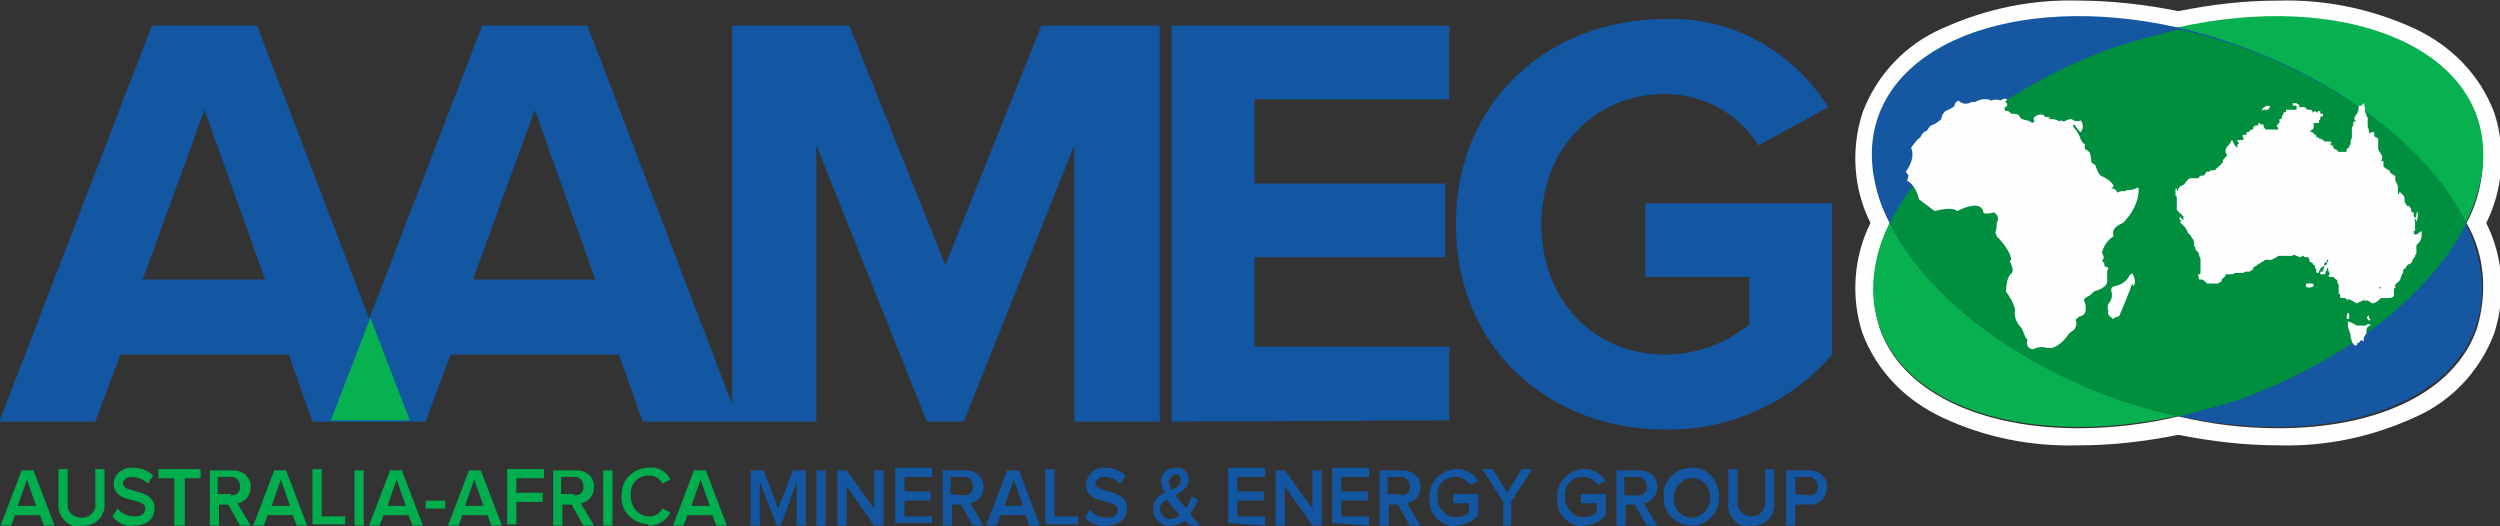
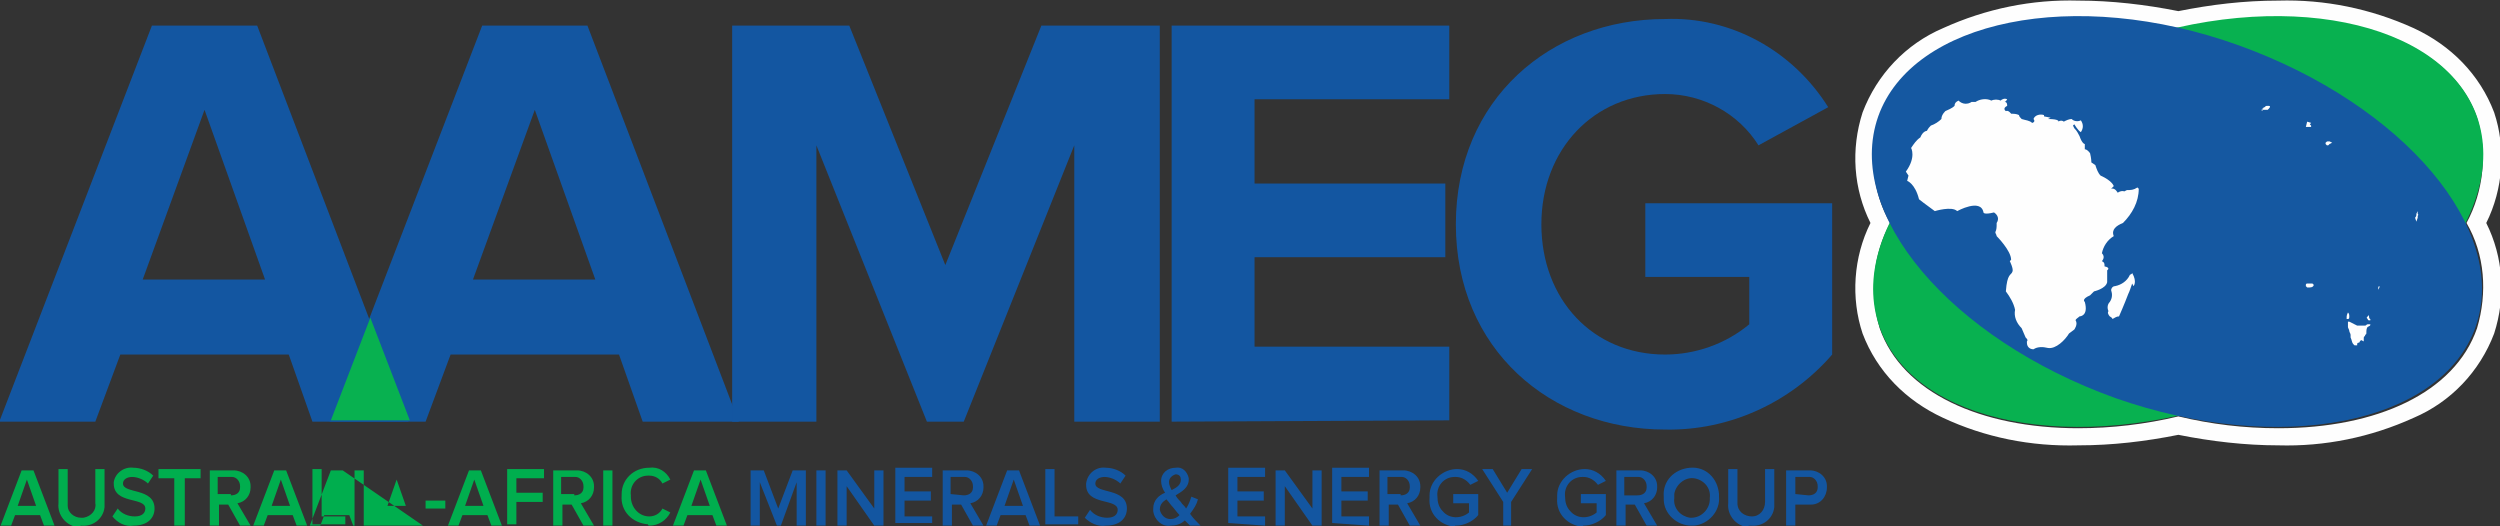
<svg xmlns="http://www.w3.org/2000/svg" version="1.1" id="Layer_1" x="0px" y="0px" viewBox="0 0 190 40" style="enable-background:new 0 0 190 40;" xml:space="preserve">
  <rect x="0" y="0" width="190" height="40" fill="#333333" stroke="none" />
  <style type="text/css"> .st0{fill-rule:evenodd;clip-rule:evenodd;fill:#FEFEFE;} .st1{fill-rule:evenodd;clip-rule:evenodd;fill:#1356A1;} .st2{fill-rule:evenodd;clip-rule:evenodd;fill:#08B150;} .st3{fill-rule:evenodd;clip-rule:evenodd;fill:#1558A1;} .st4{fill-rule:evenodd;clip-rule:evenodd;fill:#008E3F;} .st5{fill-rule:evenodd;clip-rule:evenodd;fill:#00AE4E;} </style>
  <g transform="translate(360.745 2616.546)">
    <g transform="translate(140.811 0)">
      <path class="st0" d="M-328.4-2616.5c-2.6,0-5.1,0.3-7.6,0.8c-2.5-0.5-5.1-0.8-7.6-0.8c-3.5-0.1-7,0.6-10.3,2.1 c-2.8,1.2-5,3.5-6.1,6.4c-0.9,2.8-0.7,5.8,0.6,8.4c-1.3,2.6-1.5,5.7-0.6,8.4c1.1,2.9,3.3,5.1,6.1,6.4c3.2,1.5,6.7,2.2,10.3,2.1 c2.6,0,5.1-0.3,7.6-0.8c2.5,0.5,5.1,0.8,7.6,0.8c3.5,0.1,7-0.6,10.3-2.1c2.8-1.2,5-3.5,6.1-6.4c0.9-2.8,0.7-5.8-0.6-8.4 c1.3-2.6,1.5-5.7,0.6-8.4c-1.1-2.9-3.3-5.1-6.1-6.4C-321.4-2615.9-324.9-2616.6-328.4-2616.5 M-328.4-2615.2 c7.4,0,13.4,2.7,15.1,7.6c0.8,2.7,0.5,5.6-0.8,8c1.4,2.4,1.6,5.3,0.8,8c-1.7,4.9-7.6,7.6-15.1,7.6c-2.6,0-5.1-0.3-7.6-0.9 c-2.5,0.6-5.1,0.9-7.6,0.9c-7.4,0-13.4-2.7-15.1-7.6c-0.8-2.7-0.5-5.6,0.8-8c-1.4-2.4-1.6-5.3-0.8-8c1.7-4.9,7.6-7.6,15.1-7.6 c2.6,0,5.1,0.3,7.6,0.9C-333.5-2614.9-331-2615.2-328.4-2615.2" />
    </g>
    <path class="st1" d="M-345.2-2608.2l-4.7,12.9h9.3L-345.2-2608.2z M-337-2584.5l-1.8-5.1h-12.8l-1.9,5.1h-7.3l11.6-30.1h8 l11.5,30.1H-337z" />
    <path class="st1" d="M-320.1-2608.2l-4.7,12.9h9.3L-320.1-2608.2z M-311.9-2584.5l-1.8-5.1h-12.8l-1.9,5.1h-7.3l11.6-30.1h8 l11.5,30.1H-311.9z" />
    <path class="st2" d="M-335.6-2584.6h6l-3-7.8L-335.6-2584.6z" />
    <path class="st1" d="M-279.1-2584.5v-21l-8.4,21h-2.8l-8.4-21v21h-6.4v-30.1h8.9l7.3,18.2l7.3-18.2h9v30.1H-279.1z" />
    <path class="st1" d="M-271.7-2584.5v-30.1h21.1v5.6h-14.8v6.4h14.5v5.6h-14.5v6.8h14.8v5.6L-271.7-2584.5z" />
    <path class="st1" d="M-250.1-2599.5c0-9.5,7.2-15.6,15.9-15.6c5-0.2,9.7,2.4,12.4,6.7l-5.3,2.9c-1.5-2.4-4.2-3.9-7.1-3.9 c-5.4,0-9.4,4.2-9.4,9.9s3.9,9.9,9.4,9.9c2.3,0,4.6-0.8,6.4-2.3v-3.6h-7.9v-5.6h14.2v11.5c-3.2,3.7-7.9,5.8-12.7,5.7 C-242.9-2583.9-250.1-2590-250.1-2599.5" />
    <path class="st2" d="M-172.5-2607.7c2.6,7.4-5.5,16.9-18,21.4c-12.5,4.4-24.8,2-27.4-5.4c-2.6-7.4,5.5-16.9,18-21.4 S-175.1-2615-172.5-2607.7" />
    <path class="st3" d="M-218-2607.7c-2.6,7.4,5.5,16.9,18,21.4c12.5,4.4,24.8,2,27.4-5.4c2.6-7.4-5.5-16.9-18-21.4 S-215.4-2615-218-2607.7" />
-     <path class="st4" d="M-173.3-2599.6c-2.6-5.3-8.9-10.4-17.2-13.4c-1.5-0.5-3.1-1-4.7-1.3c-1.6,0.4-3.2,0.8-4.7,1.3 c-8.3,2.9-14.6,8.1-17.2,13.4c2.6,5.3,8.9,10.4,17.2,13.4c1.5,0.5,3.1,1,4.7,1.3c1.6-0.4,3.2-0.8,4.7-1.3 C-182.3-2589.2-175.9-2594.3-173.3-2599.6" />
    <path class="st0" d="M-184.9-2594.9C-184.9-2595-184.9-2595-184.9-2594.9c-0.1-0.1-0.1-0.1-0.1-0.1h0c-0.1,0-0.1,0-0.2,0 c-0.1,0-0.1,0-0.2,0c0,0-0.1,0-0.1,0.1c0,0,0,0.1,0,0.1c0,0,0.1,0.1,0.1,0.1h0c0,0,0.1,0,0.1,0c0,0,0,0,0.1,0 C-185-2594.7-184.9-2594.8-184.9-2594.9L-184.9-2594.9L-184.9-2594.9L-184.9-2594.9 M-180.7-2592.5l0-0.1l-0.1,0.1 c-0.1,0.1-0.1,0.1,0,0.2c0,0,0,0,0,0v0c0,0.1,0.1,0.1,0.1,0.1l0,0h0.1l0-0.1C-180.6-2592.3-180.7-2592.3-180.7-2592.5 C-180.7-2592.4-180.7-2592.4-180.7-2592.5 M-182.3-2592.8L-182.3-2592.8c-0.1,0.2-0.1,0.3-0.1,0.4l0,0.1l0.1,0 c0.1,0,0.1-0.1,0.1-0.2C-182.2-2592.6-182.2-2592.7-182.3-2592.8L-182.3-2592.8z M-185.2-2607.1L-185.2-2607.1l0.1-0.1l-0.3-0.1 l-0.1,0.4l0.4,0l0-0.1L-185.2-2607.1L-185.2-2607.1C-185.2-2607-185.2-2607.1-185.2-2607.1L-185.2-2607.1 C-185.2-2607.1-185.2-2607.1-185.2-2607.1 M-177-2600.5l-0.1,0.2c0,0,0,0,0,0.1c0,0.1-0.1,0.2-0.1,0.2l0.1,0.3l0.1-0.3 c0,0,0,0,0-0.1c0-0.1,0.1-0.1,0-0.2L-177-2600.5z M-183.9-2605.5C-183.8-2605.5-183.8-2605.5-183.9-2605.5L-183.9-2605.5 c0.1,0,0.1,0,0.1,0l0.1-0.1l0.2-0.1l-0.2-0.1c0,0-0.1,0-0.1,0c-0.1,0-0.1,0-0.2,0.1c0,0,0,0,0,0.1l0,0L-183.9-2605.5L-183.9-2605.5 L-183.9-2605.5 M-188.9-2608.2C-188.8-2608.2-188.8-2608.2-188.9-2608.2L-188.9-2608.2c0.1,0,0.2,0,0.2,0c0,0,0.1,0,0.1,0 c0,0,0,0,0.1,0c0,0,0.1,0,0.1,0c0,0,0.1-0.1,0.1-0.1l0,0c0.1-0.1,0.1-0.2,0-0.2c0,0,0,0,0,0l0,0l0,0l-0.1,0c-0.1,0-0.2,0-0.2,0.1h0 c0,0,0,0,0,0c0,0-0.1,0-0.1,0l0,0l0,0l0,0l0,0c0,0,0,0,0,0l0,0c0,0,0,0.1-0.1,0.1c0,0,0,0.1,0,0.1c0,0,0,0,0,0l0,0.1L-188.9-2608.2 L-188.9-2608.2 M-180.6-2591.9C-180.7-2591.9-180.7-2591.9-180.6-2591.9c-0.1,0-0.1,0-0.2,0c-0.1,0-0.1,0.1-0.2,0.1c0,0,0,0-0.1,0 c0,0,0,0-0.1,0c-0.1,0-0.1,0-0.2,0l-0.1,0c0,0,0,0-0.1,0c0,0,0,0,0,0l-0.4-0.2l-0.2-0.1l-0.1,0l0,0.1c0,0,0,0,0,0.1 c0,0.1,0,0.1,0,0.2c0,0.1,0.1,0.2,0.1,0.3c0,0.1,0.1,0.2,0.1,0.3c0,0,0,0.1,0,0.1c0,0,0,0.1,0,0.1c0.1,0.2,0.1,0.4,0.2,0.5 c0,0,0.1,0.1,0.1,0.1c0,0,0.1,0,0.1,0c0,0,0,0,0,0l0,0l0.1,0l0-0.1l0,0c0,0,0-0.1,0.1-0.1h0c0,0,0.1,0,0.1-0.1v0l0.1-0.1l0.2,0.1 l0-0.1l0-0.1c0-0.1,0-0.2,0.1-0.2c0,0,0,0,0-0.1c0.1,0,0.1-0.1,0.1-0.2c0-0.1,0-0.3,0.1-0.4 C-180.6-2591.8-180.6-2591.8-180.6-2591.9L-180.6-2591.9" />
-     <path class="st0" d="M-179.8-2594.7c-0.1,0.1-0.1,0.1-0.1,0.2l0,0v0l0,0l0,0c0,0,0-0.1,0-0.1C-180-2594.7-180-2594.8-179.8-2594.7 L-179.8-2594.7C-179.8-2594.8-179.8-2594.8-179.8-2594.7C-179.8-2594.8-179.8-2594.7-179.8-2594.7 C-179.8-2594.7-179.8-2594.7-179.8-2594.7 M-177.3-2598.8c0,0,0-0.1,0-0.1c0,0,0,0,0-0.1h0l0.1,0v-0.1c0,0,0-0.1,0-0.1 c0-0.1,0-0.2,0-0.2c0-0.1,0-0.1,0-0.2c0,0,0-0.1,0-0.1c0-0.1-0.1-0.1,0-0.2c0-0.1,0-0.1-0.1-0.2c0,0,0,0,0-0.1c0,0,0,0,0-0.1 c0-0.1,0-0.1-0.1-0.1c-0.1-0.1-0.1-0.1-0.1-0.2c0-0.1,0-0.1-0.1-0.2c0-0.1-0.1-0.1-0.2-0.1c0,0,0,0,0,0c-0.1-0.1-0.1-0.2-0.2-0.3 c0,0,0,0,0,0v0c0-0.1,0-0.2,0-0.2c0-0.1,0-0.2-0.1-0.3l-0.3-0.3v0.2c0,0,0,0,0,0s0,0,0,0l0,0c0,0-0.1,0-0.1,0c0,0,0,0,0,0 c0,0,0,0,0-0.1c0,0,0-0.1,0-0.1c0-0.1,0-0.2,0-0.3c0-0.2-0.1-0.3-0.2-0.5c0,0,0-0.1,0-0.1l0,0v0c0,0,0-0.1,0-0.1c0,0,0,0,0-0.1l0,0 l0-0.1l-0.1,0l0,0v0c-0.1-0.1-0.2-0.2-0.3-0.2c0,0,0,0,0,0c0,0,0-0.1,0-0.1c0-0.1-0.1-0.1-0.1-0.1c0,0,0,0,0,0h0h0c0,0,0,0,0,0 c-0.1-0.1-0.2-0.1-0.3-0.2c0,0-0.1-0.1-0.1-0.1l0,0c0,0,0,0,0,0c0-0.1,0-0.1,0-0.2c0,0,0,0,0-0.1l0-0.1l-0.1,0l0,0l-0.1,0 c0.1-0.1,0.1-0.2,0.1-0.3c0,0,0,0,0,0c0,0,0-0.1,0-0.1c-0.1-0.1-0.1-0.2-0.2-0.3l-0.1-0.2c0,0,0,0,0,0c0,0,0-0.1,0-0.1 c0,0,0-0.1,0-0.1c0-0.1,0-0.2,0-0.2c0-0.1,0-0.2,0-0.2c0-0.1,0-0.1,0-0.2c-0.1-0.1-0.1-0.1-0.2-0.1c0,0-0.1-0.1-0.1-0.1 c0,0,0,0,0,0c0,0,0-0.1,0-0.1c0,0,0,0,0-0.1l0-0.1l-0.1,0l-0.1,0c0,0-0.1,0-0.1,0.1c0,0,0,0,0,0c0,0-0.1,0-0.1-0.1 c0-0.1,0-0.2-0.1-0.4c0,0,0,0,0-0.1c0,0,0-0.1,0-0.1c0,0,0-0.1,0-0.1c0,0,0,0,0-0.1c0-0.1,0-0.1,0-0.2c0-0.1,0-0.2-0.1-0.2 c0,0,0,0,0,0l0,0l0,0c0,0,0-0.1,0-0.1l0,0l0-0.1l-0.1-0.1c0,0,0,0,0,0c0,0,0-0.1,0-0.1c0,0,0-0.1,0-0.2c0-0.1,0-0.2-0.1-0.2 c0,0,0,0,0,0c0,0,0,0,0,0l0.1-0.2l-0.2,0.1c0,0,0,0-0.1,0.1c0,0,0,0-0.1,0c0,0-0.1,0-0.1,0.1c0,0,0,0,0,0.1c0,0,0,0.1,0,0.1 c0,0.1-0.1,0.3-0.2,0.4c0,0.1-0.1,0.1-0.1,0.2l0,0.1l0,0.1l0.1,0l0,0c0,0,0,0,0,0l0,0c0,0,0,0.1-0.1,0.1c-0.1,0-0.1,0.1-0.1,0.2 c0,0,0,0,0,0c0,0.1,0,0.1,0,0.1c-0.1,0.1-0.1,0.2-0.1,0.3c0,0.1,0,0.1,0,0.1c0,0,0,0,0,0.1c0,0,0,0,0,0c0,0,0,0,0,0c0,0,0,0,0,0 c0,0,0,0,0,0c0,0.1,0,0.1,0,0.2c0,0,0,0,0,0c0,0,0,0.1,0,0.1c0,0,0,0.1,0,0.1l0,0c0,0.1-0.1,0.2-0.1,0.3c0,0,0,0.1,0,0.1 c0,0,0,0.1,0,0.1c0,0.1,0,0.1-0.1,0.1c0,0,0,0.1,0,0.1c0,0.1,0,0.1-0.1,0.1c-0.1,0.1-0.1,0.1-0.1,0.2c0,0.1,0,0.1-0.1,0.1 c0,0-0.1,0-0.1,0c0,0-0.1,0-0.1,0h-0.1c0,0-0.1,0-0.1,0h0c0,0,0,0-0.1,0l0,0c0,0-0.1-0.1-0.1-0.1l-0.1-0.1l0,0c0,0,0,0-0.1,0 c0,0,0,0-0.1-0.1l0,0c0,0,0,0,0-0.1c0,0,0,0,0,0c0,0-0.1-0.1-0.1-0.1c-0.1,0-0.1-0.1-0.2-0.1l0,0l0,0c-0.1-0.1-0.2-0.1-0.2-0.1 c0,0,0,0,0,0l0,0c0-0.1-0.1-0.1-0.1-0.1c-0.1,0-0.1,0-0.2-0.1c-0.1-0.1-0.2-0.1-0.3-0.1h0c0-0.1,0-0.1-0.1-0.1l0,0 c-0.1,0-0.1,0-0.1-0.1c0,0,0-0.1-0.1-0.1l0,0l-0.1-0.1c-0.1-0.1-0.1-0.1-0.2-0.1c0,0-0.1-0.1-0.1-0.1c0,0,0,0,0,0l0,0 c0,0,0,0,0.1,0l0,0c0,0,0-0.1,0.1-0.1c0,0,0.1-0.1,0.1-0.1c0,0,0,0,0-0.1l0-0.1l0-0.1l0,0l0,0c0,0,0,0,0,0c0,0,0-0.1,0-0.1 c0,0,0,0,0,0v0c0,0,0,0,0,0h0c0,0,0.1,0,0.1,0c0,0,0,0,0.1,0l0,0c0,0,0,0,0,0c0,0,0,0,0.1,0c0,0,0,0,0.1,0c0,0,0,0,0-0.1 c0,0,0-0.1,0-0.1v0c0,0,0,0,0,0l0,0c0,0,0.1,0,0.1-0.1c0,0,0,0,0-0.1c0,0,0-0.1,0.1-0.1l0.1,0l0-0.1c0-0.1,0-0.1-0.1-0.1 c0,0,0,0-0.1,0l0-0.1l0-0.1l-0.2,0l0,0.1c0,0,0,0,0,0l0,0l0,0c0,0,0,0,0,0c0,0,0,0,0,0c0,0,0,0-0.1,0c0,0,0,0,0,0c0,0,0,0,0,0l0,0 l0,0l0,0l0,0c0,0-0.1-0.1-0.1-0.1c0,0-0.1,0-0.1,0.1h0c-0.1,0-0.1,0-0.1-0.1c0,0,0,0-0.1-0.1c0,0-0.1,0-0.1,0h0h0 c-0.1,0-0.2,0-0.3-0.1l0,0h0c0,0,0-0.1-0.1-0.1h0l-0.1,0c0,0-0.1,0-0.1,0h0c0,0-0.1,0-0.1,0l-0.1,0c0,0,0,0,0,0c0,0,0-0.1,0-0.1 l0,0l0-0.1l-0.1,0l0,0l0,0l0,0l0,0l0,0l-0.1-0.1l0,0c0,0,0,0-0.1,0h0c0,0-0.1,0-0.1,0l0,0l-0.1,0l0,0.1c0,0.1,0.1,0.1,0.2,0.1 c0,0,0,0,0.1,0c0,0,0,0,0,0c0,0,0,0,0,0l0,0c0,0,0,0,0,0.1c0,0,0,0.1,0,0.1c0,0,0,0,0,0.1c0,0,0,0,0,0h0c0,0-0.1,0-0.1,0 c0,0-0.1,0-0.1,0c0,0,0,0,0,0c0,0,0,0,0,0h0c0,0,0,0-0.1,0c0,0-0.1,0-0.1,0h0c0,0-0.1,0-0.1,0c0,0-0.1,0-0.1,0c0,0-0.1,0-0.1,0l0,0 l-0.1,0l0,0.1c0,0,0,0.1-0.1,0.1h0h-0.1l0,0.1c0,0,0,0,0,0c0,0,0,0,0,0c0,0,0,0,0,0l0,0l0,0v0c0,0,0,0,0,0.1c0,0,0,0-0.1,0l0,0 l0,0.2l0,0l0,0l0,0c0,0-0.1,0.1-0.1,0.1l-0.1,0c0,0,0,0,0,0.1c0,0,0,0,0,0c0,0,0,0,0,0c0,0,0,0,0,0.1c0,0,0,0.1,0,0.1 c-0.1,0-0.1,0.1-0.2,0.2c0,0.1,0,0.1,0,0.1c0,0,0,0,0,0c0,0,0.1,0,0.1,0.1c0,0,0,0,0,0c0,0,0,0,0,0.1c-0.1,0-0.1,0-0.2,0 c0,0-0.1,0-0.1,0c0,0-0.1,0-0.2,0l0,0c0,0-0.1,0-0.1,0l-0.1,0l-0.1,0c0,0-0.1,0-0.1,0c-0.1,0-0.1-0.1-0.2-0.2c0,0,0,0,0-0.1 c0-0.1-0.1-0.1-0.2-0.1h0c0,0-0.1,0-0.1-0.1l0,0c0,0,0,0,0,0c0,0,0,0,0,0h0l-0.1,0l0,0.1c0,0,0,0,0,0c0,0,0,0,0,0c0,0,0,0,0,0 c0,0,0,0,0,0c0,0,0,0.1-0.1,0.1l0,0l0,0l0,0c0,0,0,0,0,0c0,0,0,0-0.1,0c0,0,0,0,0,0h0c-0.1,0-0.2,0.1-0.2,0.2c0,0,0,0,0,0.1v0l0,0 c0,0,0,0,0,0c0,0,0,0-0.1,0c0,0,0,0,0,0l0,0c-0.1,0-0.1,0.1-0.2,0.1l0,0l0,0l0,0c0,0,0,0,0,0.1c0,0,0,0,0,0h0l-0.1,0h0l-0.1,0 l0,0.1c0,0,0,0,0,0c0,0,0,0,0,0.1l0,0l0,0c0,0-0.1,0-0.1,0c0,0,0,0-0.1,0l0,0h0c0,0,0,0-0.1,0c0,0.1,0,0.2,0.1,0.3l0,0l0,0 c0,0-0.1,0.1-0.1,0.1c0,0,0,0,0,0l0,0c0,0-0.1,0-0.1,0c0,0-0.1,0-0.1,0c0,0-0.1,0-0.1,0c0,0-0.1,0-0.1,0l0,0l0,0l0,0c0,0,0,0,0,0 c0,0,0,0,0,0c0,0,0,0.1,0,0.1c0,0,0.1,0.1,0.1,0.1c0,0,0,0,0,0.1l0,0l-0.1,0l0,0.1v0c0,0,0,0,0,0c0,0,0,0,0,0.1c0,0,0,0.1,0,0.1 c-0.1-0.1-0.1-0.1-0.2-0.2l0,0l-0.1-0.2l-0.1-0.2l-0.1,0.1l0,0.1c0,0-0.1,0.1-0.1,0.1c0,0,0,0.1-0.1,0.1c0,0,0,0.1-0.1,0.1 c0,0.1-0.1,0.2-0.1,0.3c0,0.1,0,0.2,0.1,0.3c0,0,0,0,0,0.1c0,0-0.1,0.1-0.1,0.1c-0.1,0.1-0.2,0.2-0.2,0.3c0,0.1,0,0.1-0.1,0.2 c-0.1,0.1-0.2,0.2-0.3,0.3c0,0-0.1,0-0.1,0.1c-0.1,0.1-0.2,0.1-0.3,0.1h0c-0.1,0-0.2,0-0.2,0.1h0l-0.1,0c0,0-0.1,0-0.1,0l0,0 c0,0-0.1,0-0.1,0.1c0,0,0,0.1-0.1,0.1c0,0,0,0,0,0.1l0,0l-0.1,0l-0.1,0h0c-0.1,0-0.1,0-0.2,0.1c0,0,0,0.1-0.1,0.1c0,0,0,0-0.1,0 c0,0,0,0-0.1,0c0,0,0,0,0,0c0,0-0.1,0-0.1,0c-0.1,0-0.1,0-0.2,0c0,0-0.1,0-0.1,0c-0.2,0.1-0.3,0.3-0.4,0.4l0,0 c0,0.1-0.1,0.1-0.1,0.1c-0.1,0-0.1,0.1-0.2,0.1c0,0-0.1,0-0.1,0.1c0,0-0.1,0.1-0.1,0.1c0,0.1,0,0.1-0.1,0.2l0,0.1c0,0,0,0,0,0l0,0 h0c0,0,0-0.1,0-0.1c0,0,0,0,0,0c0,0,0-0.1,0-0.1l0-0.1h-0.1l0,0.1c0,0,0,0.1,0,0.1c0,0.1,0,0.1,0,0.2c0,0.1,0,0.2,0.1,0.2 c0,0,0,0,0,0.1c0,0,0,0,0,0c0,0,0,0.1,0,0.1s0,0,0,0.1c0,0,0,0,0,0.1c0,0,0,0.1,0,0.1l0,0c0,0,0,0.1,0,0.1c0,0.1,0,0.2,0,0.2 c0,0,0,0,0,0.1c0,0,0,0.1,0,0.1l0,0l0,0c0,0,0,0,0,0l0,0c0,0,0.1,0.1,0.1,0.1c0,0,0,0.1,0.1,0.1c0.1,0.1,0.1,0.1,0.2,0.2l0.1,0.1 c0,0,0,0.1,0,0.1c0,0.1,0,0.1,0,0.2c-0.1-0.1-0.1-0.1-0.2-0.2c0,0,0,0,0,0l0,0l0-0.1l-0.1,0.1l0,0.1l0,0c0,0,0,0,0,0l0.2,0.2h0h0 l-0.2,0l0.2,0.2l0.2,0.2c0.1,0.1,0.1,0.2,0.2,0.3c0,0.1,0,0.1,0.1,0.2l0,0l0,0l0.1,0.1c0.1,0.1,0.1,0.2,0.2,0.3 c0.1,0.1,0.1,0.2,0.1,0.3c0,0,0,0.1,0,0.1c0,0.1,0,0.2,0.1,0.2c0,0,0,0.1,0,0.1c0,0.1,0,0.1,0.1,0.2c0.1,0.1,0.2,0.2,0.2,0.4 l0.1,0.2c0,0,0,0,0,0c0,0.1,0,0.2,0,0.4c0,0.1,0,0.2,0,0.3c0,0,0,0.1,0,0.1c0,0,0,0,0,0c0,0,0,0,0,0.1c0,0,0,0,0,0.1 c0,0,0,0.1,0,0.1c0,0,0,0.1-0.1,0.1h0h0h0l-0.1,0l0.1,0.4h0.1c0,0,0,0,0.1,0h0h0c0.1,0,0.2,0.1,0.3,0.2c0,0,0.1,0.1,0.1,0.1h0 c0.1,0,0.1,0,0.2,0c0,0,0,0,0.1,0c0.1,0,0.2,0,0.2,0h0.1c0,0,0,0,0.1,0l0.1,0c0.1,0,0.1-0.1,0.2-0.1l0,0c0.1,0,0.1-0.1,0.1-0.1 c0,0,0,0,0-0.1c0,0,0,0,0.1-0.1c0,0,0.1-0.1,0.1-0.1h0c0,0,0,0,0,0h0c0.1,0,0.1-0.1,0.1-0.2c0,0,0,0,0,0c0,0,0,0,0,0c0,0,0,0,0.1,0 c0,0,0,0,0.1,0c0,0,0.1,0,0.1,0c0,0,0.1,0,0.1,0c0.1,0,0.2,0,0.3-0.1l0.2,0h0c0,0,0,0,0,0l0,0c0,0,0.1,0,0.1,0l0.1,0h0 c0,0,0.1,0,0.1,0c0,0,0,0,0,0c0.1,0,0.2,0,0.3-0.1l0,0c0,0,0,0,0.1,0c0,0,0,0,0,0c0,0,0,0,0.1,0c0,0,0,0,0.1,0 c0.1,0,0.1-0.1,0.2-0.1c0,0,0,0,0,0c0,0,0.1-0.1,0.1-0.1c0-0.1,0-0.1,0.1-0.2c0,0,0,0,0,0h0c0.1,0,0.1,0,0.2-0.1 c0.1-0.1,0.2-0.1,0.3-0.2c0.1,0,0.1-0.1,0.2-0.1l0,0c0,0,0.1-0.1,0.1-0.1h0c0.1,0,0.1,0,0.2,0h0.1h0c0.1,0,0.1,0,0.2,0 c0.2-0.1,0.4-0.2,0.5-0.3l0.1,0c0,0,0,0,0.1,0l0,0l0.1,0l0.1,0l0.1,0l0.2,0l0.2,0h0c0,0,0.1,0,0.1,0c0,0,0,0,0,0 c0.1,0,0.1,0,0.2-0.1l0,0c0,0,0,0,0,0l0,0c0,0,0,0,0,0c0.1,0.1,0.3,0.1,0.4,0.2c0,0,0.1,0,0.1,0c0,0,0.1,0,0.1-0.1c0,0,0.1,0,0.1,0 c0.1,0.1,0.1,0.1,0.2,0.1c0,0,0.1,0,0.1,0l0,0c0,0,0,0,0,0c0,0,0,0,0.1,0l0,0l0,0c0,0,0,0,0,0c0,0,0,0,0,0l0,0.1l0.1,0l0,0l0,0l0,0 c0,0-0.1,0.1,0,0.2c0,0.1,0.1,0.1,0.2,0.1c0,0,0,0,0,0c0,0,0,0,0,0c0,0,0,0,0,0l0,0c0,0.1,0.1,0.2,0.1,0.2c0,0,0.1,0,0.1,0.1 c0,0.1,0,0.2,0.1,0.2c0,0.1,0,0.1,0,0.2c0,0.1,0.1,0.1,0.1,0.1c0,0,0,0,0,0c0.1,0,0.1-0.1,0.1-0.1c0-0.1,0.1-0.1,0.1-0.2 c0-0.1,0.1-0.1,0.1-0.1c0.1-0.1,0.2-0.2,0.3-0.2c0.1,0,0.1-0.1,0.1-0.1c0-0.1,0.1-0.2,0.1-0.2c0,0,0,0,0-0.1l0,0l0,0c0,0,0,0,0-0.1 c0,0,0-0.1,0-0.1c0,0,0,0,0-0.1c0,0.1,0,0.1,0,0.2l0,0.1c0,0,0,0,0,0l0,0h0l-0.1,0v0.1c0,0,0,0,0,0c0,0,0,0,0,0l0,0c0,0,0,0,0,0 c0,0.1,0,0.1-0.1,0.1c-0.1,0-0.1,0.1-0.1,0.2c0,0.1,0,0.3-0.1,0.4l0,0.1c0,0,0,0,0,0h0h-0.2l0,0.1c0,0,0,0.1,0,0.1c0,0,0.1,0,0.1,0 h0h0.1c0,0,0.1,0,0.1,0c0,0,0.1,0,0.1-0.1c0-0.1,0-0.1,0.1-0.2c0-0.1,0-0.2,0.1-0.2c0,0,0,0,0,0.1c0,0,0,0,0,0c0,0,0,0,0,0.1 c0,0.1,0.1,0.1,0.1,0.2v0c0,0,0,0.1,0,0.1c0,0,0,0.1-0.1,0.1l0,0l0,0l0.1,0.1l0.1,0l0.1,0c0,0,0.1,0,0.1,0c0,0,0,0,0,0l0,0 c0,0,0,0,0,0c0.1,0.1,0.1,0.1,0.2,0.2l0,0c0,0,0.1,0,0.1,0.1c0,0.1,0,0.2,0.1,0.3c0,0,0,0,0,0.1c0,0,0,0.1,0,0.1c0,0,0,0.1,0,0.1 c0,0,0,0,0,0c0,0,0,0,0,0.1v0.3h0.1l0,0c0,0,0,0,0,0.1l0,0.1c0,0.1,0.1,0.1,0.1,0.1l0.1,0h0c0,0,0,0,0.1,0v0h0.1l0.1,0.1l0.1,0.1 l0-0.1l0,0l0,0c0,0,0,0,0,0c0,0,0,0,0,0l0.1,0c0.1,0,0.1,0.1,0.2,0.1c0.1,0,0.1,0.1,0.2,0.1l0.1,0.1c0,0,0.1,0,0.1,0c0,0,0,0,0,0 c0.1-0.1,0.3-0.1,0.4-0.2c0.1,0,0.1-0.1,0.2-0.2c0,0,0,0,0-0.1h0l0,0c0,0,0,0,0,0.1c0,0,0,0,0,0c0,0,0,0.1-0.1,0.1l0,0l0,0.1l0.1,0 l0.1,0c0,0,0.1,0,0.1,0c0.1,0,0.1,0.1,0.2,0.1c0,0,0.1,0.1,0.1,0.1h0c0,0,0.1,0,0.1,0l0,0l0,0c0.1,0,0.3-0.1,0.4-0.2 c0.1-0.1,0.2-0.2,0.3-0.2l0,0l0,0c0.1,0,0.1,0,0.2,0c0.1,0,0.2,0,0.2,0c0.1,0,0.1,0,0.2,0h0c0.1,0,0.3-0.1,0.3-0.2l0,0c0,0,0,0,0,0 c0,0,0-0.1,0-0.1c0,0,0-0.1,0-0.1c0-0.1,0-0.1,0-0.2c0-0.1,0-0.1,0.1-0.2l0-0.1l0,0c0,0,0-0.1,0-0.1c0,0,0-0.1,0.1-0.1 c0.1-0.1,0.1-0.1,0.2-0.2c0,0,0.1-0.1,0.1-0.2l0,0c0-0.1,0.1-0.2,0.1-0.3c0.1-0.1,0.1-0.1,0.1-0.2c0,0,0-0.1,0-0.1 c0-0.1,0-0.1,0.1-0.1c0,0,0.1-0.1,0.1-0.1c0-0.1,0.1-0.1,0.1-0.2c0.1,0,0.1-0.1,0.2-0.1c0,0,0.1,0,0.1-0.1c0.1,0,0.1-0.1,0.1-0.2 c0,0,0,0,0,0l0,0c0.1-0.1,0.2-0.2,0.2-0.3c0-0.1,0.1-0.1,0.1-0.2l0,0c0-0.1,0-0.1,0-0.2c0-0.1,0-0.2,0-0.2c0,0,0,0,0-0.1l0,0 c0-0.1,0-0.1,0.1-0.2l0,0c0.2-0.2,0.3-0.4,0.3-0.7c0-0.1,0-0.2,0-0.3C-177.2-2598.6-177.2-2598.7-177.3-2598.8" />
    <path class="st0" d="M-179.9-2594.8L-179.9-2594.8c-0.1,0-0.1,0.1-0.1,0.2c0,0,0,0.1,0,0.1l0,0l0,0c0,0,0,0,0,0l0,0 C-180-2594.6-179.9-2594.6-179.9-2594.8C-179.8-2594.7-179.8-2594.7-179.9-2594.8C-179.8-2594.7-179.8-2594.7-179.9-2594.8 C-179.9-2594.8-179.9-2594.8-179.9-2594.8 M-198.9-2595.6c-0.2,0.4-0.6,0.7-1.1,0.8c-0.2,0-0.3,0.2-0.3,0.3 c0.1,0.3,0.1,0.6-0.1,0.9c-0.2,0.2-0.2,0.5-0.1,0.7c-0.1,0.1,0,0.3,0.1,0.4c0,0,0.2,0.1,0.2,0.2c0.2-0.1,0.3-0.2,0.5-0.2 c0,0,0.4-0.9,0.7-1.7c0.1-0.2,0.2-0.5,0.3-0.8l0.1,0.2c0,0,0.3-0.3-0.1-1C-198.7-2595.7-198.9-2595.7-198.9-2595.6 M-199.4-2599.6 c0.7-0.7,1.2-1.6,1.2-2.6l-0.1-0.1c-0.3,0.2-0.5,0.2-0.8,0.2l-0.2,0.1c0,0-0.2-0.1-0.5,0.1c0,0-0.2-0.4-0.5-0.3l0.2-0.2 c0,0-0.1-0.4-1-0.8c-0.2-0.2-0.3-0.5-0.4-0.8l-0.3-0.2c0,0,0-0.3-0.1-0.7c0,0-0.2-0.3-0.4-0.3c0-0.1,0-0.3,0-0.4c0,0-0.2,0-0.4-0.6 c-0.1-0.2-0.2-0.4-0.4-0.6l-0.1-0.2l0.1-0.1c0,0,0.3,0.5,0.5,0.6c0.2-0.3,0.2-0.6,0-0.9c-0.2,0.1-0.5,0.1-0.7-0.1 c-0.2,0-0.4,0.1-0.6,0.2c-0.1-0.1-0.3-0.1-0.4,0c0,0,0.1-0.2-0.8-0.2l0.2-0.1l-0.5-0.1c0,0,0-0.1,0-0.1c-0.3-0.1-0.7,0-0.8,0.3 c0,0,0.2,0.2-0.1,0.3c-0.2-0.2-0.5-0.2-0.8-0.3c-0.1-0.1-0.2-0.2-0.2-0.3c-0.2-0.1-0.4-0.1-0.6-0.1c0,0-0.2-0.3-0.4-0.2 c0,0-0.3-0.2,0.1-0.4c0-0.1,0-0.3-0.2-0.3c0,0,0.1,0,0.2-0.2c-0.2-0.1-0.4,0-0.5,0.1c-0.2-0.1-0.5-0.1-0.7,0 c-0.4-0.2-0.9-0.1-1.2,0.1h-0.3c-0.3,0.2-0.7,0.2-1-0.1c-0.2,0.1-0.3,0.2-0.3,0.4c-0.2,0.2-0.5,0.3-0.7,0.4 c-0.2,0.2-0.3,0.4-0.3,0.6c-0.2,0.2-0.5,0.4-0.8,0.5c-0.1,0.1-0.2,0.2-0.3,0.4c0,0-0.3,0-0.5,0.5c-0.3,0.2-0.5,0.5-0.7,0.8 c0,0,0.4,0.7-0.4,1.8l0.2,0.3l-0.1,0.4c0,0,0.6,0.2,0.9,1.4c0,0,0.5,0.4,1.2,0.9c0,0,1.3-0.4,1.7,0c0,0,1.8-1,2,0.1 c0,0,0,0.2,0.8,0c0.3,0.2,0.4,0.5,0.2,0.8c0,0,0,0,0,0.1c0,0.2,0,0.4-0.1,0.6c0,0.1,0.1,0.2,0.1,0.3c0,0,1.1,1.1,1.1,1.8l-0.1,0.1 c0,0,0.3,0.6,0.2,0.8c-0.1,0.3-0.4,0.1-0.5,1.5c0.3,0.4,0.6,0.9,0.7,1.4c-0.1,0.5,0.1,1,0.5,1.4c0.1,0.2,0.2,0.5,0.3,0.7 c0.1,0.1,0.2,0.2,0.1,0.3c0,0,0,0,0,0.1c0,0.3,0.2,0.5,0.5,0.5c0.3-0.2,0.7-0.2,1.1-0.1c0.6,0.1,1.3-0.6,1.6-1.1l0.4-0.3 c0,0,0.3-0.4,0.1-0.7c0-0.1,0.2-0.2,0.3-0.3c0,0,0.7,0,0.4-1.1c0,0-0.3-0.2,0.4-0.5c0.1-0.1,0.2-0.2,0.3-0.3c0,0,0.9-0.2,1-0.7 c0,0,0-0.7,0-0.9c0,0,0.3-0.2-0.2-0.3c0-0.2,0-0.3-0.2-0.4c0,0,0.3-0.3,0-0.6c0.1-0.5,0.4-1,0.9-1.3 C-200.3-2599.1-199.9-2599.4-199.4-2599.6" />
    <g transform="translate(0 35.302)">
-       <path class="st5" d="M-356.6-2611.9h-0.8l-0.3-0.8h-1.9l-0.3,0.8h-0.8l1.6-4.2h0.9L-356.6-2611.9z M-358-2613.4l-0.7-2l-0.7,2 H-358z M-354.6-2611.9c0.9,0.1,1.7-0.5,1.8-1.4c0-0.1,0-0.2,0-0.3v-2.6h-0.7v2.6c0.1,0.5-0.3,1-0.9,1.1c-0.1,0-0.1,0-0.2,0 c-0.5,0-1-0.4-1-0.9c0-0.1,0-0.1,0-0.2v-2.6h-0.7v2.6c-0.1,0.9,0.6,1.7,1.4,1.8C-354.8-2611.8-354.7-2611.8-354.6-2611.9z M-350.6-2611.9c1.1,0,1.6-0.6,1.6-1.3c0-1.6-2.4-1.1-2.4-1.9c0-0.3,0.3-0.5,0.7-0.5c0.4,0,0.9,0.2,1.2,0.5l0.4-0.6 c-0.4-0.4-1-0.6-1.5-0.6c-0.7-0.1-1.4,0.4-1.5,1.1c0,0,0,0.1,0,0.1c0,1.6,2.4,1,2.4,1.9c0,0.3-0.2,0.6-0.8,0.6 c-0.5,0-1-0.2-1.3-0.6l-0.4,0.6C-351.8-2612.1-351.2-2611.8-350.6-2611.9z M-346.7-2611.9v-3.6h1.2v-0.7h-3.2v0.7h1.2v3.6 L-346.7-2611.9z M-341.7-2611.9h-0.8l-0.9-1.6h-0.7v1.6h-0.7v-4.2h1.8c0.7,0,1.3,0.5,1.3,1.2c0,0,0,0.1,0,0.1c0,0.6-0.4,1.1-1,1.2 L-341.7-2611.9z M-343.2-2614.2c0.4,0,0.7-0.2,0.7-0.6c0,0,0,0,0-0.1c0-0.4-0.3-0.7-0.6-0.7c0,0,0,0-0.1,0h-1v1.3H-343.2z M-337.4-2611.9h-0.8l-0.3-0.8h-1.9l-0.3,0.8h-0.8l1.6-4.2h0.9L-337.4-2611.9z M-338.7-2613.4l-0.7-2l-0.7,2H-338.7z M-334.5-2611.9v-0.7h-1.8v-3.6h-0.7v4.2H-334.5z M-333.1-2611.9v-4.2h-0.7v4.2H-333.1z M-328.6-2611.9h-0.8l-0.3-0.8h-1.9 l-0.3,0.8h-0.8l1.6-4.2h0.9L-328.6-2611.9z M-329.9-2613.4l-0.7-2l-0.7,2H-329.9z M-326.9-2613.2v-0.6h-1.5v0.6H-326.9z M-322.6-2611.9h-0.8l-0.3-0.8h-1.9l-0.3,0.8h-0.8l1.6-4.2h0.9L-322.6-2611.9z M-324-2613.4l-0.7-2l-0.7,2H-324z M-321.5-2611.9 v-1.8h2v-0.7h-2v-1.1h2.1v-0.7h-2.8v4.2H-321.5z M-315.6-2611.9h-0.8l-0.9-1.6h-0.7v1.6h-0.7v-4.2h1.8c0.7,0,1.3,0.5,1.3,1.2 c0,0,0,0.1,0,0.1c0,0.6-0.4,1.1-1,1.2L-315.6-2611.9z M-317.1-2614.2c0.4,0,0.7-0.2,0.7-0.6c0,0,0,0,0-0.1c0-0.4-0.3-0.7-0.6-0.7 c0,0,0,0-0.1,0h-1v1.3H-317.1z M-314.2-2611.9v-4.2h-0.7v4.2H-314.2z M-311.4-2611.9c0.7,0,1.3-0.4,1.6-1l-0.6-0.3 c-0.2,0.4-0.6,0.6-1,0.6c-0.8,0-1.4-0.7-1.4-1.5c0,0,0-0.1,0-0.1c-0.1-0.8,0.5-1.5,1.3-1.5c0,0,0.1,0,0.1,0c0.4,0,0.8,0.2,1,0.6 l0.6-0.3c-0.3-0.6-0.9-1-1.6-0.9c-1.2,0-2.1,0.9-2.1,2c0,0,0,0.1,0,0.1c-0.1,1.2,0.8,2.1,2,2.2 C-311.5-2611.9-311.4-2611.9-311.4-2611.9L-311.4-2611.9z M-305.5-2611.9h-0.8l-0.3-0.8h-1.9l-0.3,0.8h-0.8l1.6-4.2h0.9 L-305.5-2611.9z M-306.8-2613.4l-0.7-2l-0.7,2H-306.8z" />
+       <path class="st5" d="M-356.6-2611.9h-0.8l-0.3-0.8h-1.9l-0.3,0.8h-0.8l1.6-4.2h0.9L-356.6-2611.9z M-358-2613.4l-0.7-2l-0.7,2 H-358z M-354.6-2611.9c0.9,0.1,1.7-0.5,1.8-1.4c0-0.1,0-0.2,0-0.3v-2.6h-0.7v2.6c0.1,0.5-0.3,1-0.9,1.1c-0.1,0-0.1,0-0.2,0 c-0.5,0-1-0.4-1-0.9c0-0.1,0-0.1,0-0.2v-2.6h-0.7v2.6c-0.1,0.9,0.6,1.7,1.4,1.8C-354.8-2611.8-354.7-2611.8-354.6-2611.9z M-350.6-2611.9c1.1,0,1.6-0.6,1.6-1.3c0-1.6-2.4-1.1-2.4-1.9c0-0.3,0.3-0.5,0.7-0.5c0.4,0,0.9,0.2,1.2,0.5l0.4-0.6 c-0.4-0.4-1-0.6-1.5-0.6c-0.7-0.1-1.4,0.4-1.5,1.1c0,0,0,0.1,0,0.1c0,1.6,2.4,1,2.4,1.9c0,0.3-0.2,0.6-0.8,0.6 c-0.5,0-1-0.2-1.3-0.6l-0.4,0.6C-351.8-2612.1-351.2-2611.8-350.6-2611.9z M-346.7-2611.9v-3.6h1.2v-0.7h-3.2v0.7h1.2v3.6 L-346.7-2611.9z M-341.7-2611.9h-0.8l-0.9-1.6h-0.7v1.6h-0.7v-4.2h1.8c0.7,0,1.3,0.5,1.3,1.2c0,0,0,0.1,0,0.1c0,0.6-0.4,1.1-1,1.2 L-341.7-2611.9z M-343.2-2614.2c0.4,0,0.7-0.2,0.7-0.6c0,0,0,0,0-0.1c0-0.4-0.3-0.7-0.6-0.7c0,0,0,0-0.1,0h-1v1.3H-343.2z M-337.4-2611.9h-0.8l-0.3-0.8h-1.9l-0.3,0.8h-0.8l1.6-4.2h0.9L-337.4-2611.9z M-338.7-2613.4l-0.7-2l-0.7,2H-338.7z M-334.5-2611.9v-0.7h-1.8v-3.6h-0.7v4.2H-334.5z M-333.1-2611.9v-4.2h-0.7v4.2H-333.1z h-0.8l-0.3-0.8h-1.9 l-0.3,0.8h-0.8l1.6-4.2h0.9L-328.6-2611.9z M-329.9-2613.4l-0.7-2l-0.7,2H-329.9z M-326.9-2613.2v-0.6h-1.5v0.6H-326.9z M-322.6-2611.9h-0.8l-0.3-0.8h-1.9l-0.3,0.8h-0.8l1.6-4.2h0.9L-322.6-2611.9z M-324-2613.4l-0.7-2l-0.7,2H-324z M-321.5-2611.9 v-1.8h2v-0.7h-2v-1.1h2.1v-0.7h-2.8v4.2H-321.5z M-315.6-2611.9h-0.8l-0.9-1.6h-0.7v1.6h-0.7v-4.2h1.8c0.7,0,1.3,0.5,1.3,1.2 c0,0,0,0.1,0,0.1c0,0.6-0.4,1.1-1,1.2L-315.6-2611.9z M-317.1-2614.2c0.4,0,0.7-0.2,0.7-0.6c0,0,0,0,0-0.1c0-0.4-0.3-0.7-0.6-0.7 c0,0,0,0-0.1,0h-1v1.3H-317.1z M-314.2-2611.9v-4.2h-0.7v4.2H-314.2z M-311.4-2611.9c0.7,0,1.3-0.4,1.6-1l-0.6-0.3 c-0.2,0.4-0.6,0.6-1,0.6c-0.8,0-1.4-0.7-1.4-1.5c0,0,0-0.1,0-0.1c-0.1-0.8,0.5-1.5,1.3-1.5c0,0,0.1,0,0.1,0c0.4,0,0.8,0.2,1,0.6 l0.6-0.3c-0.3-0.6-0.9-1-1.6-0.9c-1.2,0-2.1,0.9-2.1,2c0,0,0,0.1,0,0.1c-0.1,1.2,0.8,2.1,2,2.2 C-311.5-2611.9-311.4-2611.9-311.4-2611.9L-311.4-2611.9z M-305.5-2611.9h-0.8l-0.3-0.8h-1.9l-0.3,0.8h-0.8l1.6-4.2h0.9 L-305.5-2611.9z M-306.8-2613.4l-0.7-2l-0.7,2H-306.8z" />
      <path class="st1" d="M-299.5-2611.9v-4.2h-1l-1.1,2.9l-1.1-2.9h-1v4.2h0.7v-3.3l1.3,3.3h0.3l1.2-3.3v3.3H-299.5z M-298-2611.9 v-4.2h-0.7v4.2H-298z M-293.6-2611.9v-4.2h-0.7v2.9l-2.1-2.9h-0.7v4.2h0.7v-3l2.1,3H-293.6z M-289.9-2611.9v-0.7h-2.1v-1.2h2v-0.7 h-2v-1.1h2.1v-0.7h-2.8v4.2H-289.9z M-286-2611.9h-0.8l-0.9-1.6h-0.7v1.6h-0.7v-4.2h1.8c0.7,0,1.3,0.5,1.3,1.2c0,0,0,0.1,0,0.1 c0,0.6-0.4,1.1-1,1.2L-286-2611.9z M-287.5-2614.2c0.4,0,0.7-0.2,0.7-0.6c0,0,0,0,0-0.1c0-0.4-0.3-0.7-0.6-0.7c0,0,0,0-0.1,0h-1 v1.3L-287.5-2614.2z M-281.7-2611.9h-0.8l-0.3-0.8h-1.9l-0.3,0.8h-0.8l1.6-4.2h0.9L-281.7-2611.9z M-283-2613.4l-0.7-2l-0.7,2 L-283-2613.4z M-278.8-2611.9v-0.7h-1.8v-3.6h-0.7v4.2H-278.8z M-276.7-2611.9c1.1,0,1.6-0.6,1.6-1.3c0-1.6-2.4-1.1-2.4-1.9 c0-0.3,0.3-0.5,0.7-0.5c0.4,0,0.9,0.2,1.2,0.5l0.4-0.6c-0.4-0.4-1-0.6-1.5-0.6c-0.7-0.1-1.4,0.4-1.5,1.2c0,0,0,0.1,0,0.1 c0,1.6,2.4,1,2.4,1.9c0,0.3-0.2,0.6-0.8,0.6c-0.5,0-1-0.2-1.3-0.6l-0.4,0.6C-277.9-2612.1-277.3-2611.8-276.7-2611.9 L-276.7-2611.9z M-269.5-2611.9h-0.8c-0.1-0.1-0.2-0.2-0.4-0.4c-0.3,0.3-0.7,0.4-1.1,0.4c-0.6,0.1-1.2-0.4-1.3-1.1 c0-0.1,0-0.1,0-0.2c0-0.6,0.4-1,0.9-1.2c-0.2-0.3-0.3-0.6-0.3-0.9c0-0.6,0.5-1,1.1-1c0,0,0,0,0,0c0.5-0.1,0.9,0.3,1,0.8 c0,0,0,0.1,0,0.1c0,0.6-0.5,0.9-1,1.2c0.1,0.2,0.3,0.4,0.4,0.5c0.1,0.2,0.3,0.3,0.4,0.5c0.2-0.3,0.3-0.6,0.4-0.9l0.5,0.2 c-0.1,0.4-0.3,0.7-0.6,1.1C-270.1-2612.5-269.8-2612.2-269.5-2611.9L-269.5-2611.9z M-271.8-2612.4c0.3,0,0.5-0.1,0.7-0.3 c-0.2-0.2-0.4-0.5-0.5-0.6c-0.2-0.2-0.3-0.4-0.5-0.6c-0.3,0.2-0.5,0.4-0.5,0.8C-272.5-2612.7-272.2-2612.4-271.8-2612.4 C-271.8-2612.4-271.8-2612.4-271.8-2612.4L-271.8-2612.4z M-271.9-2615.2c0,0.2,0.1,0.4,0.2,0.6c0.4-0.2,0.7-0.4,0.7-0.8 c0-0.2-0.1-0.4-0.4-0.4c0,0,0,0,0,0C-271.7-2615.7-271.9-2615.5-271.9-2615.2C-271.9-2615.2-271.9-2615.2-271.9-2615.2 L-271.9-2615.2z M-264.6-2611.9v-0.7h-2.1v-1.2h2v-0.7h-2v-1.1h2.1v-0.7h-2.8v4.2L-264.6-2611.9z M-260.3-2611.9v-4.2h-0.7v2.9 l-2.1-2.9h-0.7v4.2h0.7v-3l2.1,3L-260.3-2611.9z M-256.7-2611.9v-0.7h-2.1v-1.2h2v-0.7h-2v-1.1h2.1v-0.7h-2.8v4.2L-256.7-2611.9z M-252.8-2611.9h-0.8l-0.9-1.6h-0.7v1.6h-0.7v-4.2h1.8c0.7,0,1.3,0.5,1.3,1.2c0,0,0,0.1,0,0.1c0,0.6-0.4,1.1-1,1.2L-252.8-2611.9z M-254.3-2614.2c0.4,0,0.7-0.2,0.7-0.6c0,0,0,0,0-0.1c0-0.4-0.3-0.7-0.6-0.7c0,0,0,0-0.1,0h-1v1.3H-254.3z M-250.1-2611.9 c0.6,0,1.3-0.3,1.7-0.8v-1.6h-1.9v0.7h1.2v0.7c-0.6,0.5-1.5,0.5-2-0.1c-0.3-0.3-0.4-0.7-0.4-1.1c-0.1-0.8,0.5-1.5,1.3-1.5 c0,0,0.1,0,0.1,0c0.4,0,0.8,0.2,1.1,0.6l0.6-0.3c-0.4-0.6-1-0.9-1.6-0.9c-1.1,0-2.1,0.9-2.1,2c0,0.1,0,0.1,0,0.2 c-0.1,1.2,0.8,2.1,2,2.2C-250.2-2611.9-250.2-2611.9-250.1-2611.9L-250.1-2611.9z M-245.9-2611.9v-1.8l1.6-2.5h-0.8l-1.1,1.8 l-1.1-1.8h-0.8l1.6,2.5v1.8L-245.9-2611.9z M-240.4-2611.9c0.6,0,1.3-0.3,1.7-0.8v-1.6h-1.9v0.7h1.2v0.7c-0.6,0.5-1.5,0.5-2-0.1 c-0.3-0.3-0.4-0.7-0.4-1.1c-0.1-0.8,0.5-1.5,1.3-1.5c0,0,0.1,0,0.1,0c0.4,0,0.8,0.2,1.1,0.6l0.6-0.3c-0.4-0.6-1-0.9-1.6-0.9 c-1.1,0-2.1,0.9-2.1,2c0,0.1,0,0.1,0,0.2c-0.1,1.2,0.8,2.1,2,2.2C-240.5-2611.9-240.4-2611.9-240.4-2611.9L-240.4-2611.9z M-234.8-2611.9h-0.8l-0.9-1.6h-0.7v1.6h-0.7v-4.2h1.8c0.7,0,1.3,0.5,1.3,1.2c0,0,0,0.1,0,0.1c0,0.6-0.4,1.1-1,1.2L-234.8-2611.9z M-236.3-2614.2c0.4,0,0.7-0.2,0.7-0.6c0,0,0,0,0-0.1c0-0.4-0.3-0.7-0.6-0.7c0,0,0,0-0.1,0h-1v1.4L-236.3-2614.2z M-232.2-2611.9 c-1.1,0-2.1-0.9-2.1-2c0-0.1,0-0.1,0-0.2c-0.1-1.2,0.8-2.1,2-2.2c1.2-0.1,2.1,0.8,2.2,2c0,0.1,0,0.1,0,0.2 c0.1,1.1-0.8,2.1-1.9,2.2C-232.1-2611.9-232.2-2611.9-232.2-2611.9L-232.2-2611.9z M-232.2-2612.5c0.8,0,1.4-0.7,1.4-1.4 c0,0,0-0.1,0-0.1c0.1-0.8-0.5-1.4-1.2-1.5c-0.7-0.1-1.4,0.5-1.5,1.2c0,0.1,0,0.2,0,0.3c-0.1,0.8,0.5,1.4,1.2,1.5 C-232.3-2612.5-232.3-2612.5-232.2-2612.5L-232.2-2612.5z M-227.7-2611.9c0.9,0.1,1.7-0.5,1.8-1.4c0-0.1,0-0.2,0-0.3v-2.6h-0.7 v2.5c0,0.6-0.4,1.1-1,1.1c-0.6,0-1.1-0.4-1.1-1c0,0,0-0.1,0-0.1v-2.5h-0.7v2.6c-0.1,0.9,0.6,1.7,1.4,1.8 C-227.9-2611.9-227.8-2611.9-227.7-2611.9L-227.7-2611.9z M-224.3-2611.9h-0.7v-4.2h1.8c0.7,0,1.3,0.5,1.3,1.2c0,0,0,0.1,0,0.1 c0,0.7-0.5,1.3-1.2,1.3c0,0-0.1,0-0.1,0h-1.1L-224.3-2611.9z M-223.3-2614.2c0.4,0,0.7-0.2,0.7-0.6c0,0,0,0,0-0.1 c0-0.4-0.3-0.7-0.6-0.7c0,0,0,0-0.1,0h-1v1.3L-223.3-2614.2z" />
    </g>
  </g>
</svg>